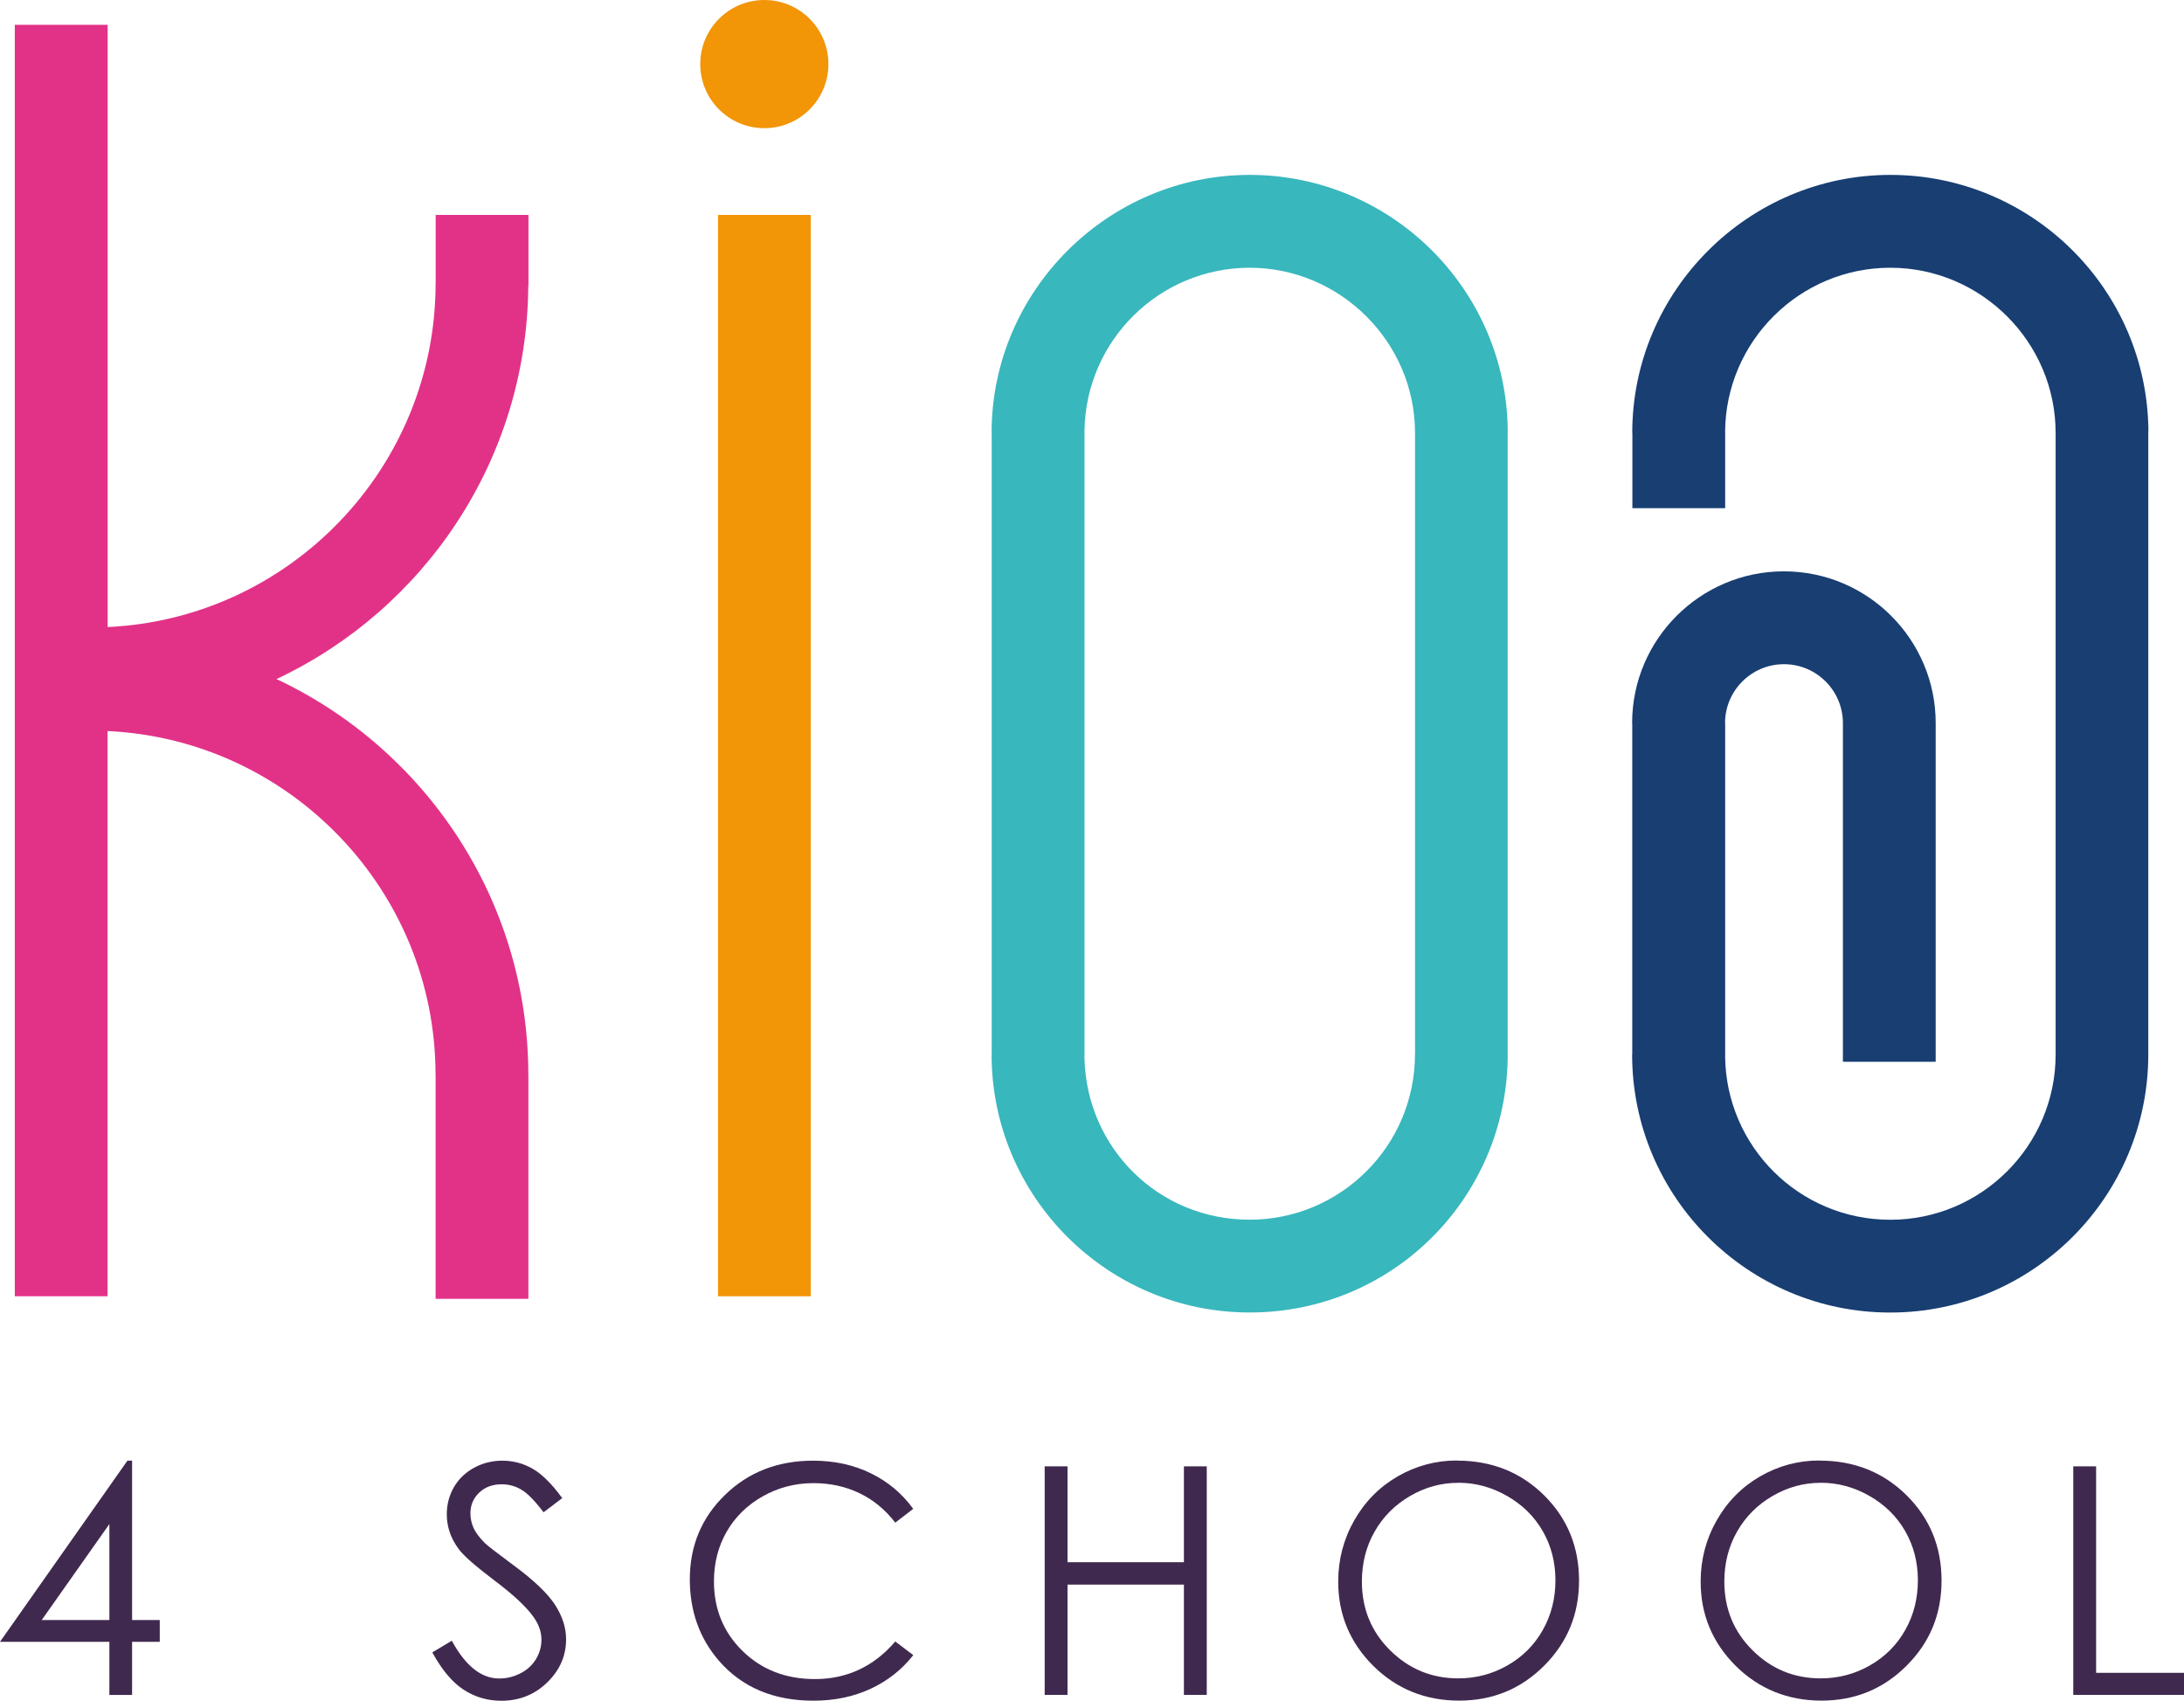
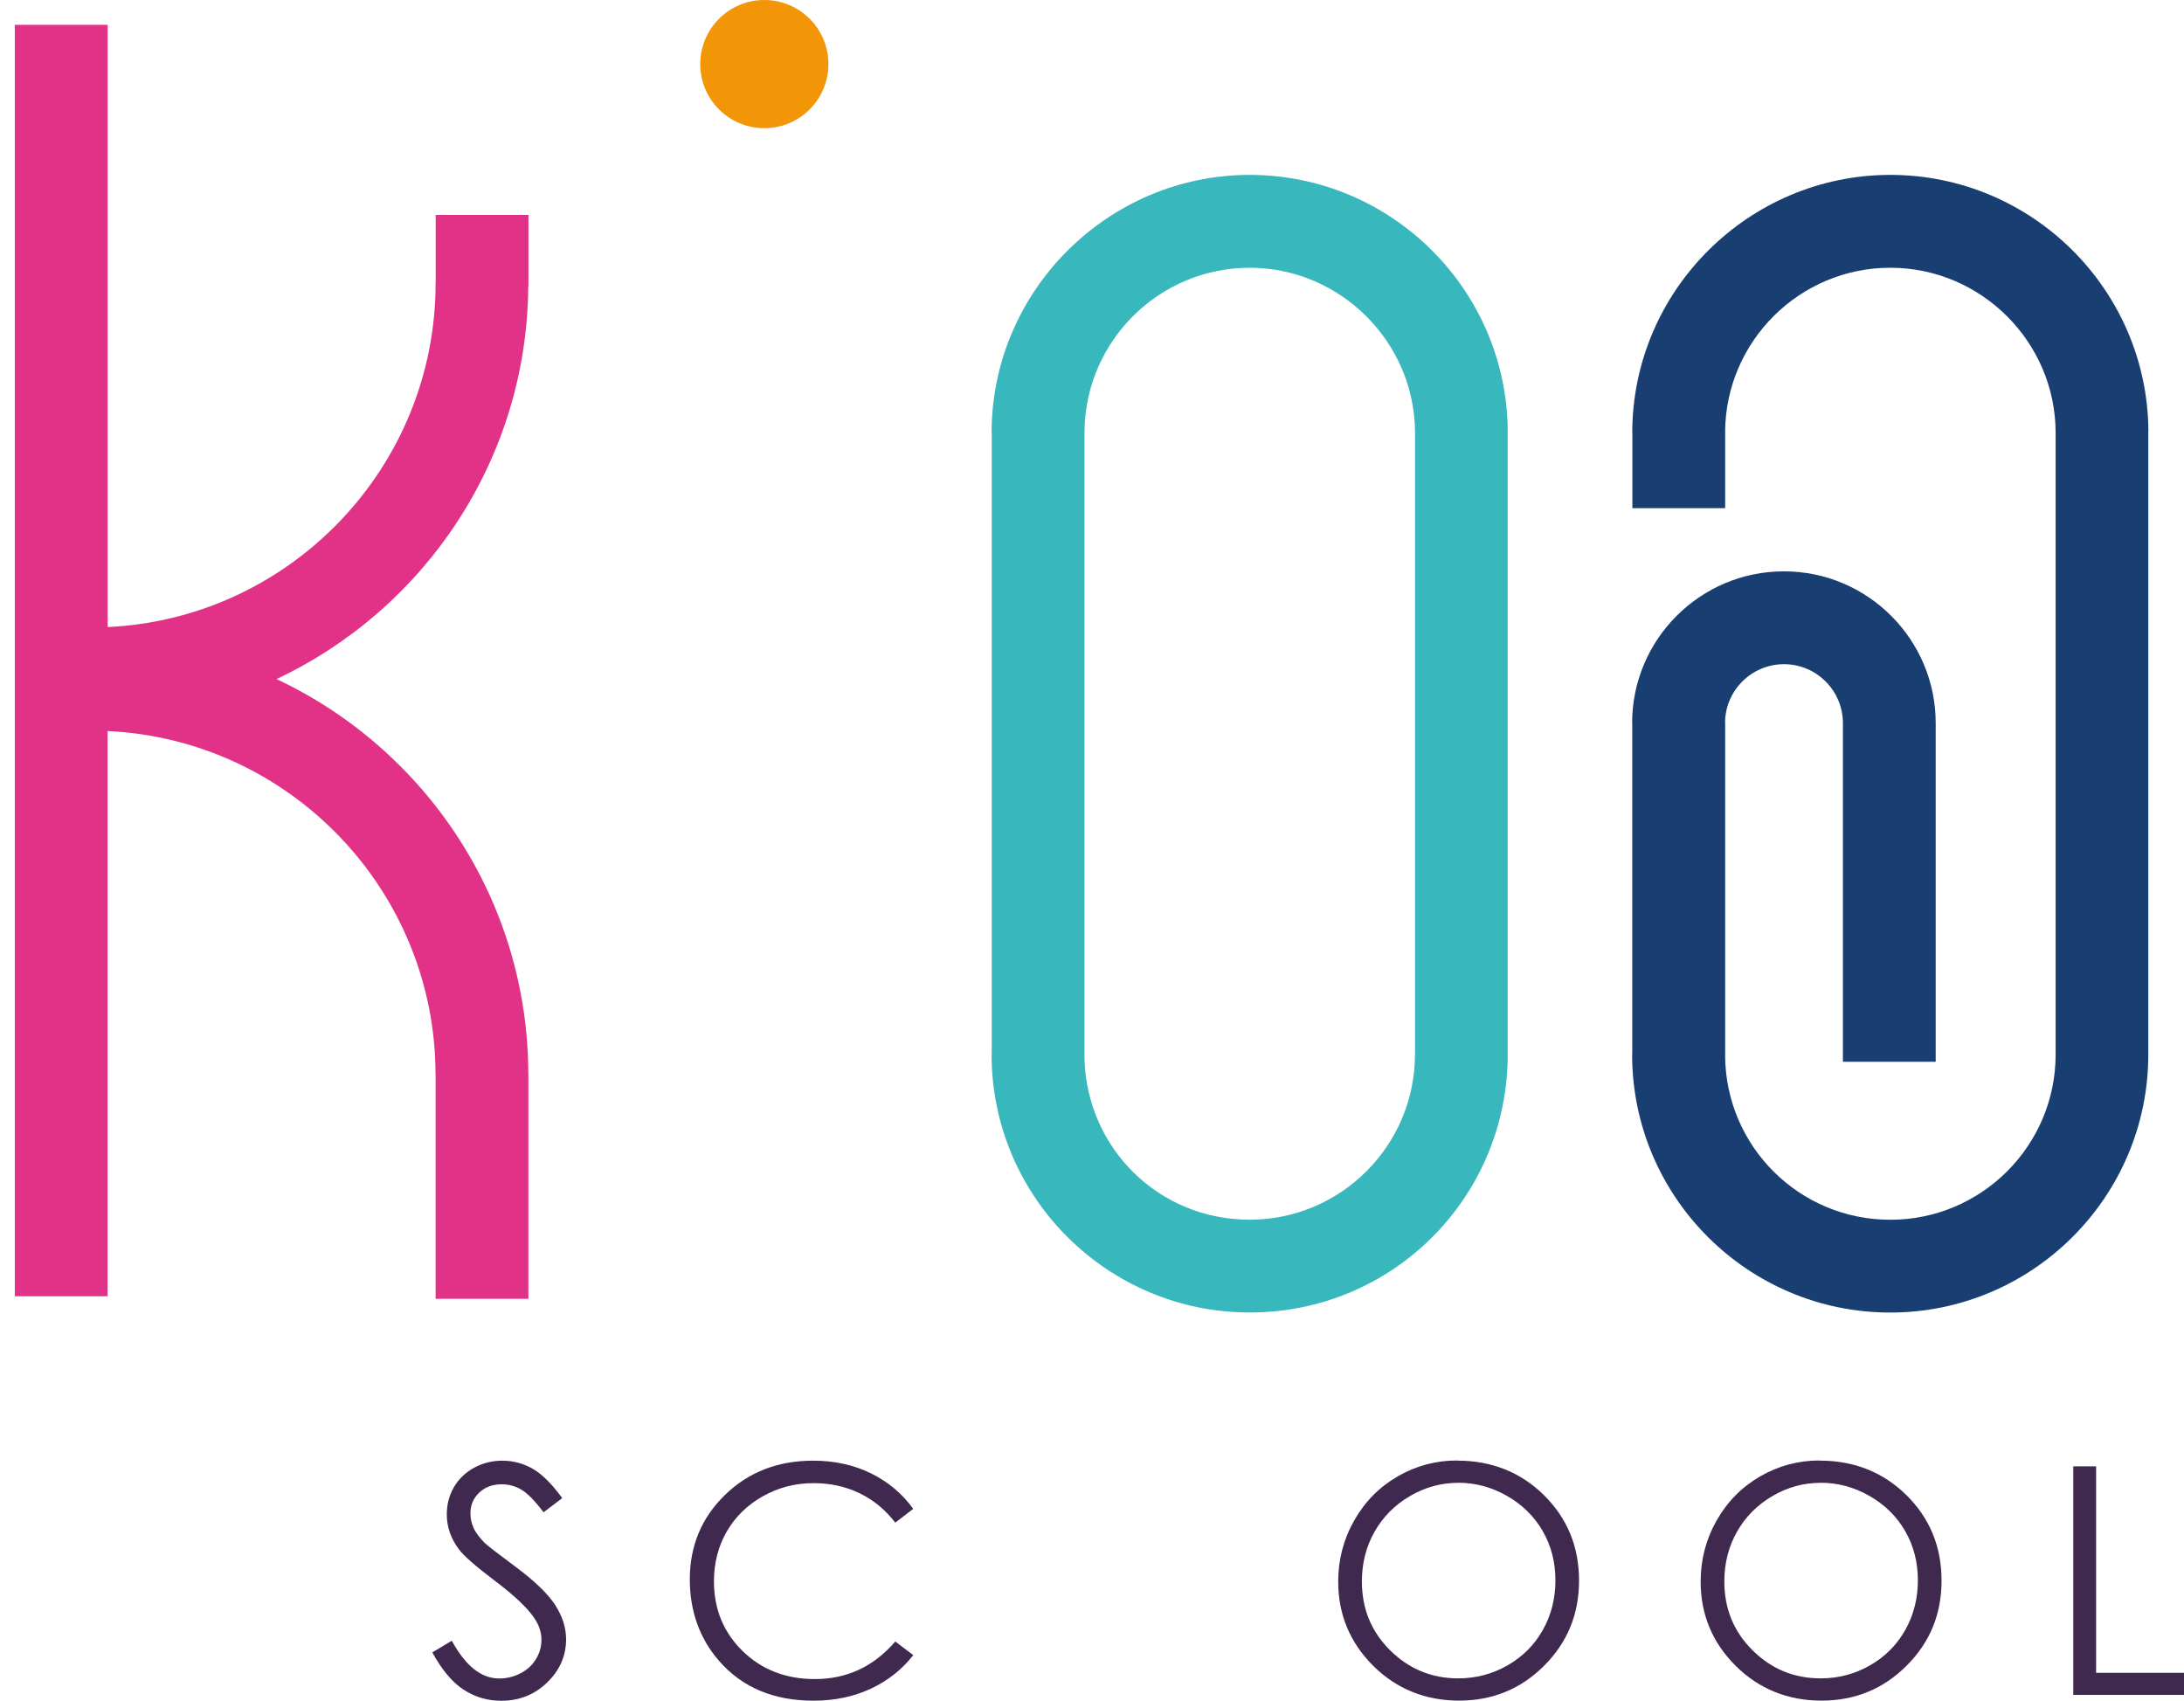
<svg xmlns="http://www.w3.org/2000/svg" id="Livello_2" data-name="Livello 2" viewBox="0 0 339.43 264.3">
  <defs>
    <style>
      .cls-1 {
        fill: #40294f;
      }

      .cls-2 {
        fill: #f29507;
      }

      .cls-3 {
        fill: #183e72;
      }

      .cls-4 {
        fill: #38b7bd;
      }

      .cls-5 {
        fill: #e23288;
      }
    </style>
  </defs>
  <g id="Livello_1-2" data-name="Livello 1">
    <g>
      <g>
-         <path class="cls-1" d="M19.81,226.99h.72v24.78h4.3v3.38h-4.3v8.26h-3.53v-8.26H0l19.81-28.16ZM17,251.77v-14.92l-10.52,14.92h10.52Z" />
        <path class="cls-1" d="M67.2,256.79l3.02-1.81c2.12,3.91,4.58,5.87,7.36,5.87,1.19,0,2.31-.28,3.36-.83s1.84-1.3,2.39-2.23c.55-.93.82-1.92.82-2.97,0-1.19-.4-2.36-1.21-3.5-1.11-1.58-3.14-3.48-6.09-5.7-2.96-2.24-4.81-3.86-5.53-4.85-1.26-1.67-1.88-3.49-1.88-5.43,0-1.55.37-2.95,1.11-4.23.74-1.27,1.78-2.27,3.13-3.01,1.34-.73,2.81-1.1,4.38-1.1,1.67,0,3.24.41,4.7,1.24,1.46.83,3,2.35,4.62,4.58l-2.9,2.2c-1.34-1.77-2.48-2.94-3.42-3.5-.94-.56-1.97-.85-3.08-.85-1.43,0-2.6.43-3.51,1.3s-1.36,1.94-1.36,3.21c0,.77.16,1.52.48,2.25s.91,1.51,1.76,2.37c.47.45,2,1.63,4.59,3.55,3.07,2.27,5.18,4.29,6.33,6.06,1.14,1.77,1.71,3.55,1.71,5.34,0,2.58-.98,4.81-2.93,6.71-1.96,1.9-4.33,2.85-7.14,2.85-2.16,0-4.11-.58-5.87-1.73s-3.37-3.08-4.85-5.78Z" />
        <path class="cls-1" d="M141.94,234.48l-2.8,2.15c-1.55-2.01-3.4-3.54-5.57-4.58-2.17-1.04-4.54-1.56-7.14-1.56-2.83,0-5.46.68-7.87,2.04-2.41,1.36-4.29,3.19-5.61,5.48s-1.99,4.87-1.99,7.74c0,4.33,1.49,7.94,4.46,10.84s6.72,4.35,11.24,4.35c4.97,0,9.14-1.95,12.48-5.84l2.8,2.12c-1.77,2.25-3.98,4-6.63,5.23-2.65,1.23-5.61,1.85-8.87,1.85-6.21,0-11.12-2.07-14.71-6.21-3.01-3.49-4.52-7.71-4.52-12.65,0-5.2,1.82-9.57,5.47-13.12s8.21-5.32,13.7-5.32c3.32,0,6.31.66,8.98,1.97,2.67,1.31,4.86,3.15,6.57,5.52Z" />
-         <path class="cls-1" d="M162.36,227.88h3.55v14.9h18.09v-14.9h3.55v35.52h-3.55v-17.14h-18.09v17.14h-3.55v-35.52Z" />
        <path class="cls-1" d="M226.46,226.99c5.38,0,9.88,1.8,13.51,5.38,3.62,3.59,5.44,8.01,5.44,13.26s-1.81,9.61-5.42,13.23-8.03,5.43-13.23,5.43-9.71-1.8-13.34-5.41c-3.62-3.61-5.44-7.97-5.44-13.09,0-3.41.83-6.58,2.48-9.49,1.65-2.91,3.9-5.2,6.75-6.85,2.85-1.65,5.94-2.48,9.25-2.48ZM226.62,230.44c-2.63,0-5.12.68-7.47,2.05-2.35,1.37-4.19,3.21-5.51,5.53-1.32,2.32-1.98,4.91-1.98,7.76,0,4.22,1.46,7.79,4.39,10.69s6.45,4.36,10.58,4.36c2.76,0,5.31-.67,7.65-2.01,2.35-1.34,4.18-3.17,5.49-5.49,1.31-2.32,1.97-4.9,1.97-7.73s-.66-5.37-1.97-7.65c-1.31-2.28-3.16-4.1-5.55-5.47-2.39-1.37-4.92-2.05-7.59-2.05Z" />
        <path class="cls-1" d="M282.8,226.99c5.38,0,9.88,1.8,13.51,5.38,3.62,3.59,5.44,8.01,5.44,13.26s-1.81,9.61-5.43,13.23-8.03,5.43-13.23,5.43-9.71-1.8-13.34-5.41c-3.62-3.61-5.44-7.97-5.44-13.09,0-3.41.83-6.58,2.48-9.49,1.65-2.91,3.9-5.2,6.75-6.85,2.85-1.65,5.94-2.48,9.25-2.48ZM282.95,230.44c-2.63,0-5.12.68-7.47,2.05-2.35,1.37-4.19,3.21-5.51,5.53-1.32,2.32-1.98,4.91-1.98,7.76,0,4.22,1.46,7.79,4.39,10.69,2.93,2.91,6.45,4.36,10.58,4.36,2.76,0,5.31-.67,7.65-2.01,2.35-1.34,4.18-3.17,5.49-5.49,1.31-2.32,1.97-4.9,1.97-7.73s-.66-5.37-1.97-7.65c-1.31-2.28-3.16-4.1-5.55-5.47-2.39-1.37-4.92-2.05-7.59-2.05Z" />
        <path class="cls-1" d="M322.22,227.88h3.55v32.09h13.67v3.43h-17.22v-35.52Z" />
      </g>
-       <rect class="cls-2" x="111.59" y="33.4" width="14.42" height="168.05" />
      <path class="cls-3" d="M333.9,66.97c-.17-21.97-18.1-39.79-40.11-39.79s-40.11,17.99-40.11,40.11h.02v11.68h14.42v-11.88h-.01c.11-14.07,11.59-25.48,25.68-25.48s25.69,11.52,25.69,25.69h0v96.57h0c0,14.16-11.52,25.69-25.69,25.69s-25.56-11.4-25.68-25.46h.01v-51.72h-.02c0-5.05,4.11-9.16,9.16-9.16s9.16,4.11,9.16,9.16h0v52.63h14.42v-52.63h0c0-13.01-10.58-23.59-23.59-23.59s-23.59,10.58-23.59,23.59h.02v51.49h-.02c0,22.12,17.99,40.11,40.11,40.11s40.11-17.99,40.11-40.11h0v-96.89h0Z" />
      <path class="cls-5" d="M82.11,44.45h.02v-2.05h0v-9h-14.42v9.04h0v1.58h-.01c0,28.65-22.64,52.11-50.97,53.43V3.86H2.3v197.59h14.42v-87.84c28.33,1.32,50.97,24.78,50.97,53.43h.01v34.81h14.42v-34.81h-.01c0-27.17-16.04-50.66-39.14-61.51,22.98-10.8,38.96-34.1,39.13-61.08Z" />
      <path class="cls-4" d="M234.33,66.88c-.22-21.93-18.13-39.7-40.11-39.7s-40.11,17.99-40.11,40.11h.02v96.57h-.02c0,22.12,17.99,40.11,40.11,40.11s39.75-17.64,40.1-39.45h0v-97.65h0ZM219.91,163.86c0,14.16-11.52,25.69-25.69,25.69s-25.27-11.12-25.67-24.94v-97.73h0c.22-13.97,11.65-25.27,25.68-25.27s25.69,11.52,25.69,25.69v96.57Z" />
      <circle class="cls-2" cx="118.79" cy="9.96" r="9.96" />
    </g>
  </g>
</svg>